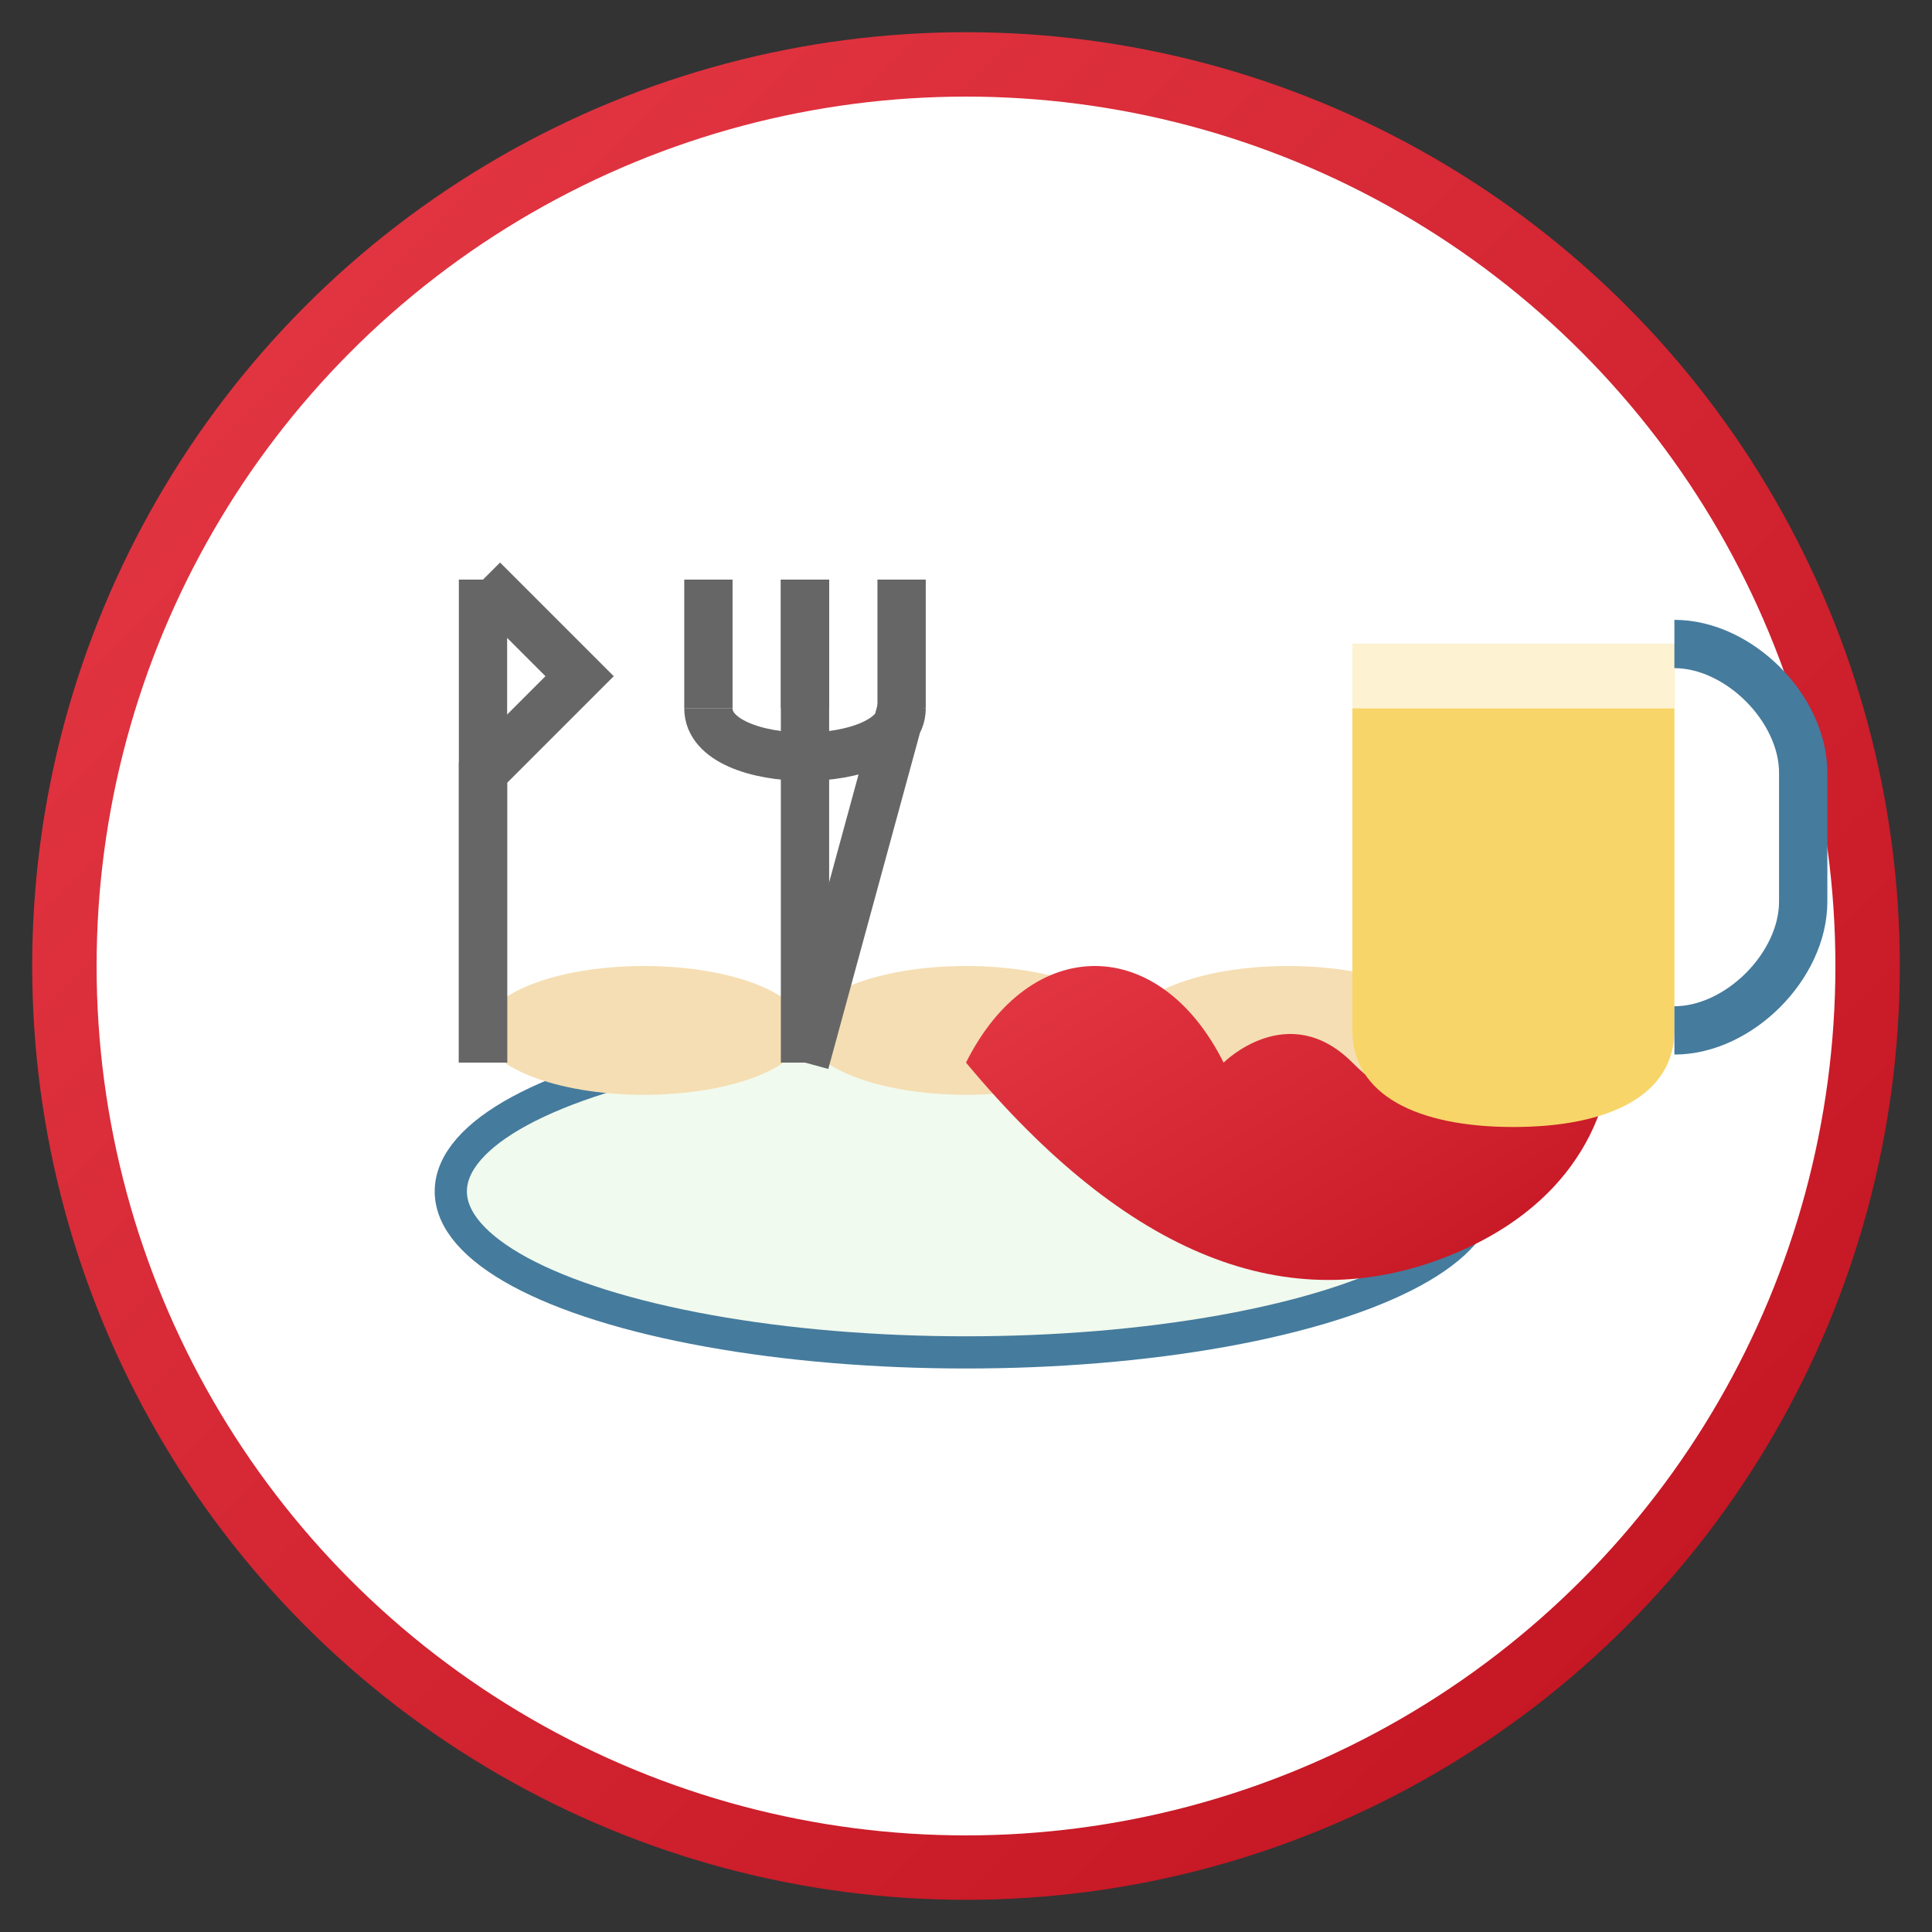
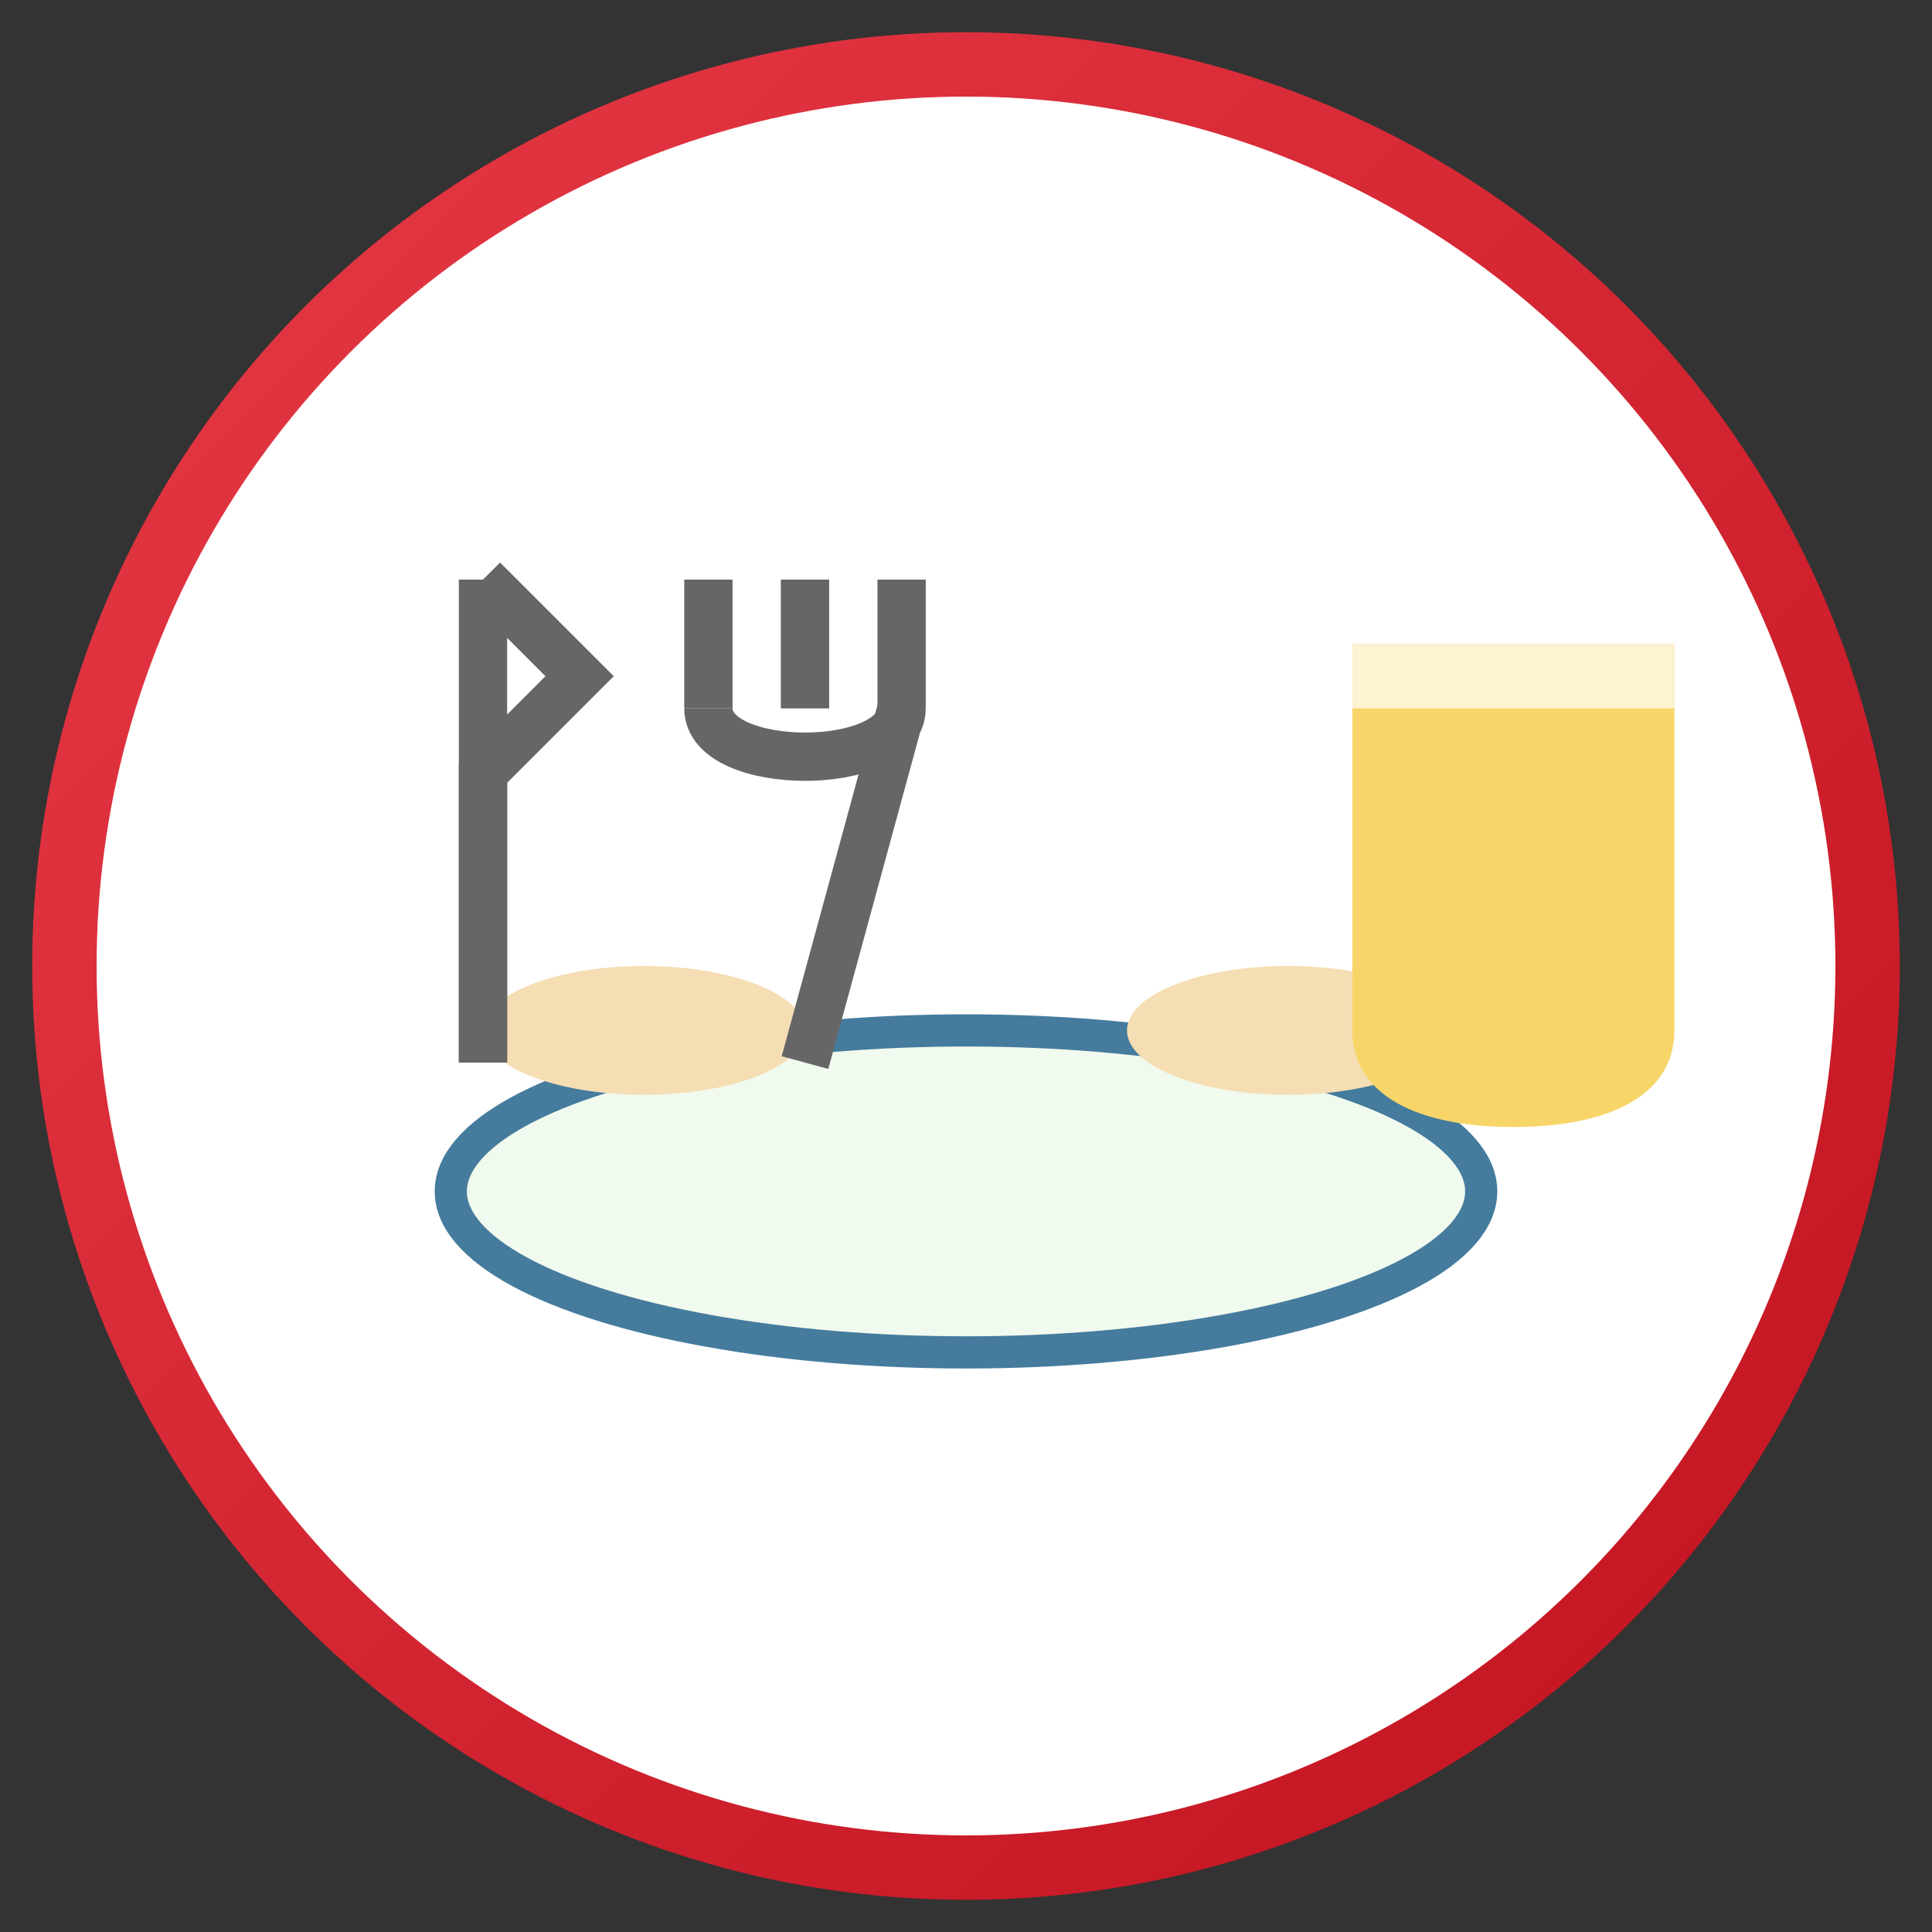
<svg xmlns="http://www.w3.org/2000/svg" width="60" height="60" viewBox="0 0 60 60">
  <rect x="0" y="0" width="60" height="60" fill="#333333" stroke="none" />
  <defs>
    <linearGradient id="grad1" x1="0%" y1="0%" x2="100%" y2="100%">
      <stop offset="0%" stop-color="#e63946" />
      <stop offset="100%" stop-color="#c1121f" />
    </linearGradient>
  </defs>
  <circle cx="30" cy="30" r="28" fill="white" stroke="url(#grad1)" stroke-width="2" />
  <g transform="translate(12, 15)">
    <ellipse cx="18" cy="22" rx="16" ry="5" fill="#f1faee" stroke="#457b9d" stroke-width="1" />
    <g transform="translate(8, 17)">
      <ellipse cx="0" cy="0" rx="5" ry="2" fill="#f5deb3" />
-       <ellipse cx="10" cy="0" rx="5" ry="2" fill="#f5deb3" />
      <ellipse cx="20" cy="0" rx="5" ry="2" fill="#f5deb3" />
    </g>
    <g transform="translate(18, 18)">
-       <path d="M0,0 C2,-4 6,-4 8,0 C8,0 10,-2 12,0 C14,2 14,0 16,0 C18,0 18,2 20,0 C20,0 20,4 15,6 C10,8 5,6 0,0 Z" fill="url(#grad1)" />
-     </g>
+       </g>
    <g transform="translate(30, 5)">
      <path d="M0,0 L0,12 C0,14 2,15 5,15 C8,15 10,14 10,12 L10,0 Z" fill="#f8d568" />
      <path d="M0,0 L10,0 L10,2 L0,2 Z" fill="white" fill-opacity="0.7" />
-       <path d="M10,0 C12,0 14,2 14,4 L14,8 C14,10 12,12 10,12" fill="none" stroke="#457b9d" stroke-width="1.5" />
    </g>
    <g transform="translate(3, 3)">
      <path d="M0,0 L0,15" stroke="#666" stroke-width="1.5" />
      <path d="M0,0 L3,3 L0,6 L0,15" stroke="#666" stroke-width="1.5" fill="none" />
-       <path d="M10,0 L10,15" stroke="#666" stroke-width="1.5" />
      <path d="M7,0 L7,4 M10,0 L10,4 M13,0 L13,4" stroke="#666" stroke-width="1.5" />
      <path d="M7,4 C7,6 13,6 13,4 L10,15" stroke="#666" stroke-width="1.5" fill="none" />
    </g>
  </g>
</svg>